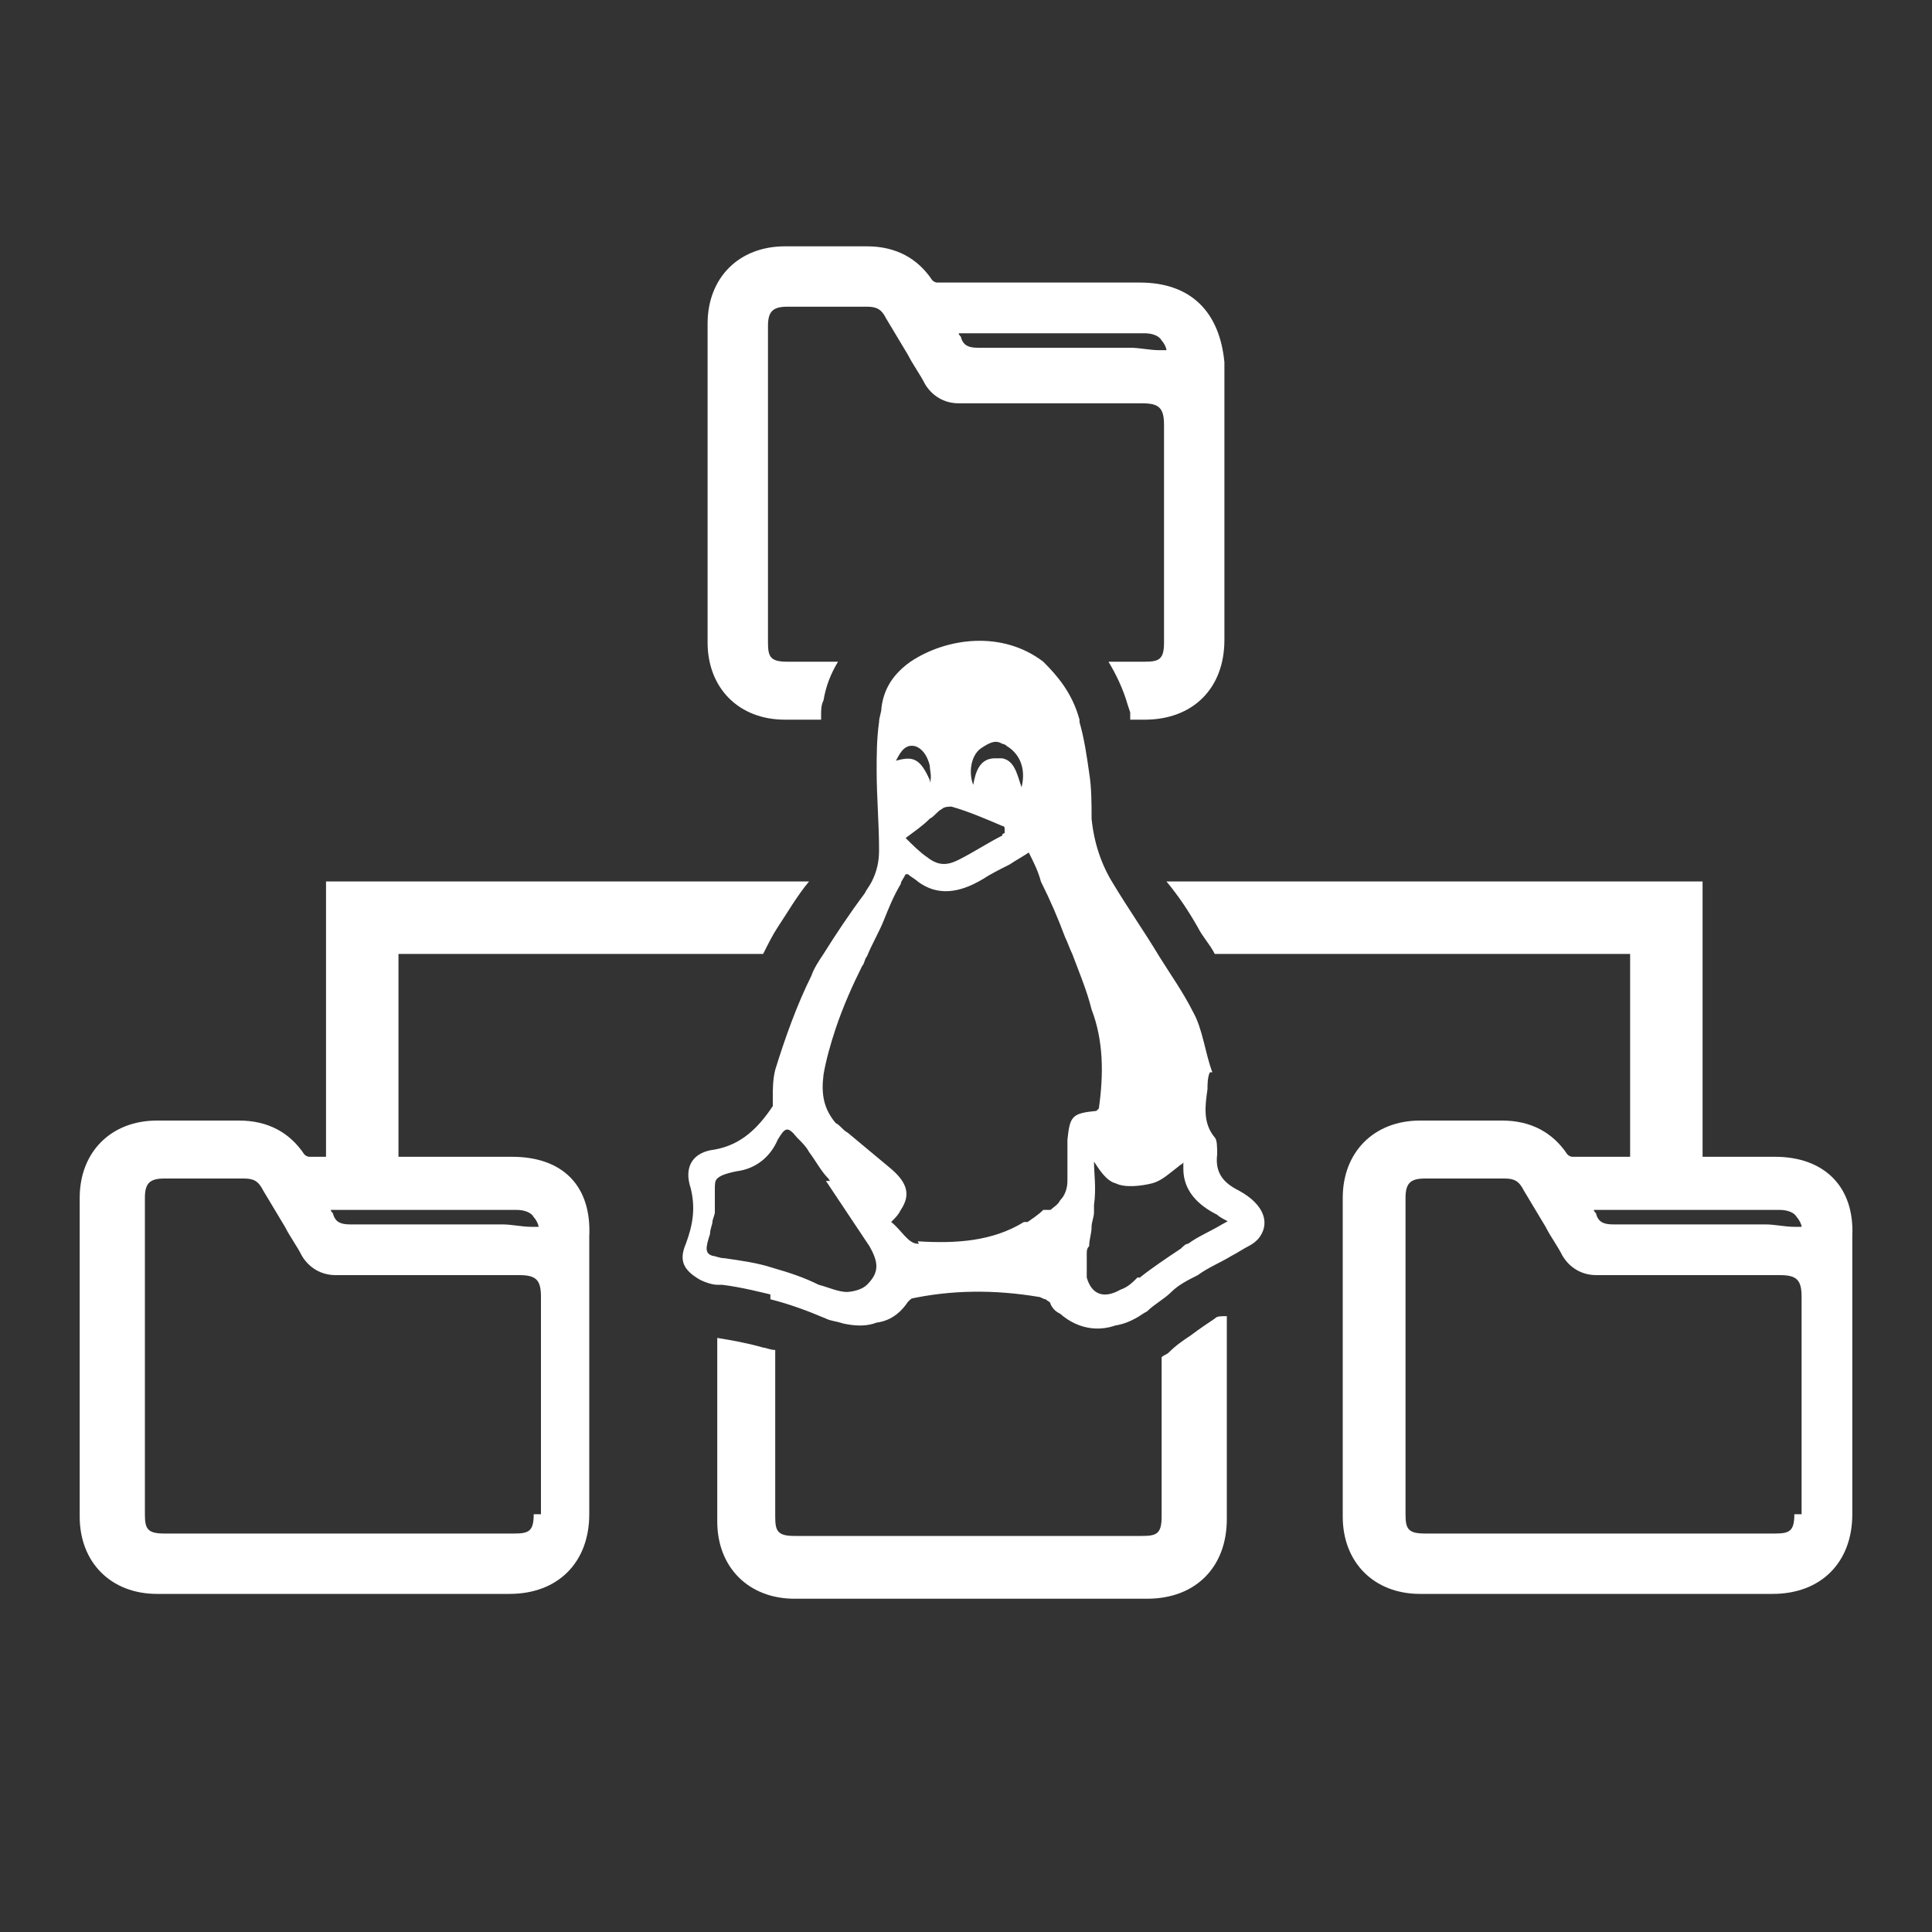
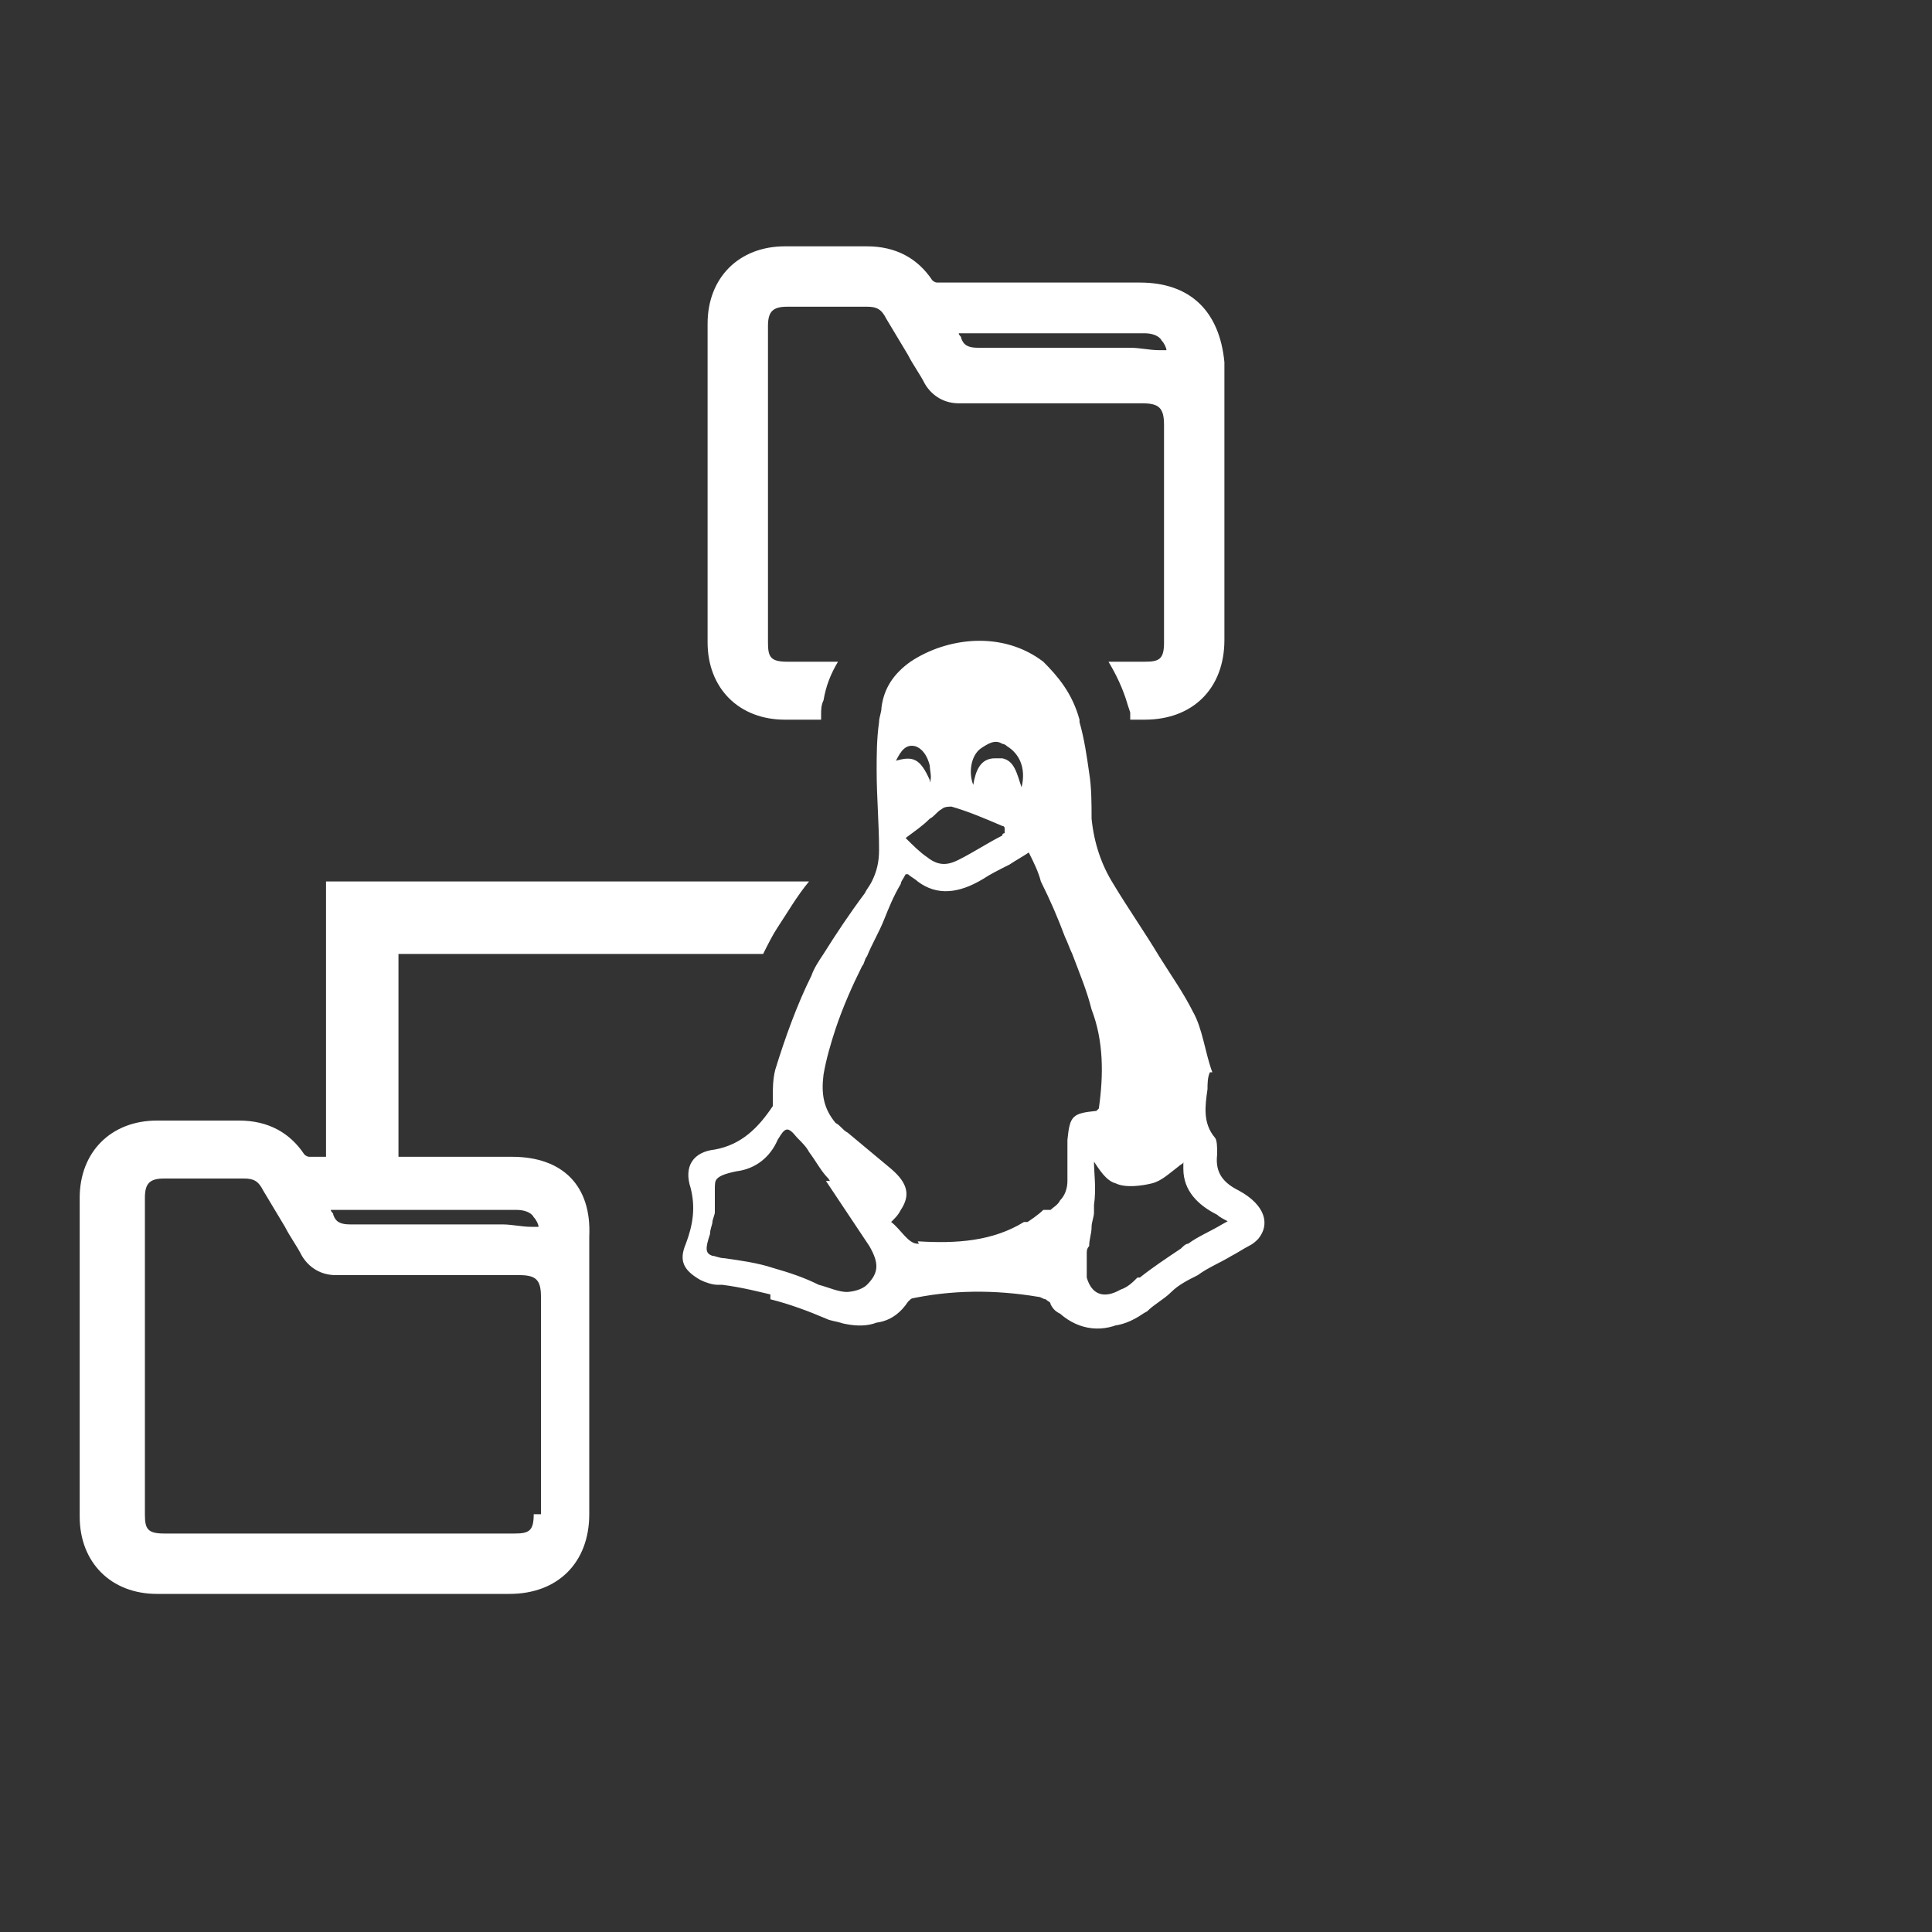
<svg xmlns="http://www.w3.org/2000/svg" version="1.1" id="Layer_1" x="0px" y="0px" viewBox="0 0 80 80" style="enable-background:new 0 0 80 80;" xml:space="preserve">
  <rect x="0" y="0" width="80" height="80" fill="#333333" stroke="none" />
  <style type="text/css">
	.st0{display:none;fill:#FFAC00;}
	.st1{fill:#FFFFFF;}
	.st2{fill:none;}
</style>
-   <rect y="0" class="st0" width="80" height="80" />
  <g>
    <path class="st1" d="M47.2,11.7h-3c-1.8,0-3.6,0-5.4,0c0,0-0.1,0-0.2-0.1c-0.6-0.9-1.5-1.4-2.7-1.4c-0.6,0-1.2,0-1.9,0   c-0.5,0-1,0-1.5,0c-1.9,0-3.2,1.3-3.2,3.2c0,4.4,0,8.8,0,13.2c0,1.9,1.3,3.2,3.2,3.2h1.5c0-0.1,0-0.2,0-0.2c0-0.2,0-0.4,0.1-0.6   c0.1-0.6,0.3-1.1,0.6-1.6l-2.1,0c-0.7,0-0.8-0.2-0.8-0.8c0-4.4,0-8.7,0-13.1c0-0.6,0.2-0.8,0.8-0.8h2c0.4,0,0.9,0,1.3,0   c0.4,0,0.6,0.1,0.8,0.5c0.3,0.5,0.6,1,0.9,1.5c0.2,0.4,0.5,0.8,0.7,1.2c0.3,0.5,0.8,0.8,1.4,0.8c1.3,0,2.5,0,3.8,0h3.8   c0.7,0,0.9,0.2,0.9,0.9v9c0,0.7-0.2,0.8-0.8,0.8h-1.5c0.3,0.5,0.6,1.1,0.8,1.8l0.1,0.3v0.1c0,0.1,0,0.1,0,0.2h0.6   c2,0,3.3-1.3,3.3-3.3V15C50.5,12.9,49.3,11.7,47.2,11.7z M48,14.5c-0.4,0-0.8-0.1-1.2-0.1c-1.1,0-2.1,0-3.2,0c-1,0-2.1,0-3.1,0   c0,0,0,0,0,0c-0.4,0-0.6-0.1-0.7-0.4c0-0.1-0.1-0.1-0.1-0.2h7.7c0.3,0,0.6,0.1,0.7,0.3c0.1,0.1,0.2,0.3,0.2,0.4L48,14.5z" />
-     <path class="st1" d="M50.3,54.6c-0.3,0.2-0.6,0.4-1,0.7c-0.3,0.2-0.6,0.4-0.9,0.7c-0.1,0.1-0.2,0.1-0.3,0.2v6.6   c0,0.7-0.2,0.8-0.8,0.8l-3.1,0h-8.3l-3,0c-0.7,0-0.8-0.2-0.8-0.8c0-2.3,0-4.6,0-6.9c-0.2,0-0.4-0.1-0.5-0.1   c-0.7-0.2-1.3-0.3-1.9-0.4v7.6c0,1.9,1.3,3.2,3.2,3.2l3,0h8.7c1,0,1.9,0,2.9,0c2,0,3.3-1.3,3.3-3.3v-8.4   C50.5,54.5,50.4,54.5,50.3,54.6z" />
    <path class="st1" d="M21.2,47.9h-4.7c-1,0-2,0-3,0h-0.7c0,0-0.1,0-0.2-0.1c-0.6-0.9-1.5-1.4-2.7-1.4c-0.6,0-1.2,0-1.9,0   c-0.5,0-1,0-1.5,0c-1.9,0-3.2,1.3-3.2,3.2c0,4.4,0,8.8,0,13.2c0,1.9,1.3,3.2,3.2,3.2l3,0h8.7c1,0,1.9,0,2.9,0c2,0,3.3-1.3,3.3-3.3   V51.2C24.5,49.1,23.3,47.9,21.2,47.9z M22.1,62.7c0,0.7-0.2,0.8-0.8,0.8l-3.1,0H9.8l-3,0c-0.7,0-0.8-0.2-0.8-0.8   c0-4.4,0-8.7,0-13.1c0-0.6,0.2-0.8,0.8-0.8h2c0.4,0,0.9,0,1.3,0c0.4,0,0.6,0.1,0.8,0.5c0.3,0.5,0.6,1,0.9,1.5   c0.2,0.4,0.5,0.8,0.7,1.2c0.3,0.5,0.8,0.8,1.4,0.8c1.3,0,2.5,0,3.8,0h3.8c0.7,0,0.9,0.2,0.9,0.9V62.7z M22,50.8   c-0.4,0-0.8-0.1-1.2-0.1c-1.1,0-2.1,0-3.2,0c-1,0-2.1,0-3.1,0c0,0,0,0,0,0c-0.4,0-0.6-0.1-0.7-0.4c0-0.1-0.1-0.1-0.1-0.2h7.7   c0.3,0,0.6,0.1,0.7,0.3c0.1,0.1,0.2,0.3,0.2,0.4L22,50.8z" />
-     <path class="st1" d="M73.5,47.9h-3c-1,0-2,0-3,0c-0.8,0-1.6,0-2.4,0c0,0-0.1,0-0.2-0.1c-0.6-0.9-1.5-1.4-2.7-1.4   c-0.6,0-1.2,0-1.9,0c-0.5,0-1,0-1.5,0c-1.9,0-3.2,1.3-3.2,3.2c0,4.4,0,8.8,0,13.2c0,1.9,1.3,3.2,3.2,3.2l3,0h8.7c1,0,1.9,0,2.9,0   c2,0,3.3-1.3,3.3-3.3V51.2C76.8,49.1,75.5,47.9,73.5,47.9z M74.3,62.7c0,0.7-0.2,0.8-0.8,0.8l-3.1,0H62l-3,0   c-0.7,0-0.8-0.2-0.8-0.8c0-4.4,0-8.7,0-13.1c0-0.6,0.2-0.8,0.8-0.8h2c0.4,0,0.9,0,1.3,0c0.4,0,0.6,0.1,0.8,0.5   c0.3,0.5,0.6,1,0.9,1.5c0.2,0.4,0.5,0.8,0.7,1.2c0.3,0.5,0.8,0.8,1.4,0.8c1.3,0,2.5,0,3.8,0h3.8c0.7,0,0.9,0.2,0.9,0.9V62.7z    M74.3,50.8c-0.4,0-0.8-0.1-1.2-0.1c-1.1,0-2.1,0-3.2,0c-1,0-2.1,0-3.1,0c0,0,0,0,0,0c-0.4,0-0.6-0.1-0.7-0.4   c0-0.1-0.1-0.1-0.1-0.2h7.7c0.3,0,0.6,0.1,0.7,0.3c0.1,0.1,0.2,0.3,0.2,0.4L74.3,50.8z" />
    <path class="st1" d="M33.5,36.5c-0.5,0.6-0.9,1.3-1.3,1.9c-0.2,0.3-0.4,0.7-0.6,1.1H16.5v9.4h-3V36.5H33.5z" />
-     <path class="st1" d="M70.5,36.5v12.4h-3v-9.4H50.3c-0.2-0.4-0.5-0.7-0.7-1.1c-0.4-0.7-0.8-1.3-1.3-1.9H70.5z" />
  </g>
  <g>
    <path class="st1" d="M45.1,51.4c0-0.3,0.1-0.5,0.1-0.8c-0.5,0-1,0-1.5,0c-0.4,0-0.8,0-1.3,0c-1.3,0.8-2.8,0.9-4.4,0.8   c0.1,0.2,0.2,0.4,0.3,0.6c0.3,0.5,0.8,0.8,1.4,0.8c1.3,0,2.5,0,3.8,0H45c0-0.1,0-0.1,0-0.2c0-0.3,0-0.6,0-0.9   C45,51.7,45.1,51.5,45.1,51.4z M45.1,51.4c0-0.3,0.1-0.5,0.1-0.8c-0.5,0-1,0-1.5,0c-0.4,0-0.8,0-1.3,0c-1.3,0.8-2.8,0.9-4.4,0.8   c0.1,0.2,0.2,0.4,0.3,0.6c0.3,0.5,0.8,0.8,1.4,0.8c1.3,0,2.5,0,3.8,0H45c0-0.1,0-0.1,0-0.2c0-0.3,0-0.6,0-0.9   C45,51.7,45.1,51.5,45.1,51.4z M47.3,52.9h-0.2c-0.2,0.2-0.4,0.4-0.7,0.5c-0.7,0.4-1.2,0.2-1.4-0.5c0-0.1,0-0.1,0-0.2   c0-0.3,0-0.6,0-0.9c0-0.1,0-0.2,0.1-0.3c0-0.3,0.1-0.5,0.1-0.8c0-0.2,0.1-0.4,0.1-0.6h-2.1c-0.2,0.2-0.5,0.4-0.8,0.6   c-1.3,0.8-2.8,0.9-4.4,0.8c0,0-0.1,0-0.1,0c-0.4,0-0.7-0.6-1.1-0.9c0.2-0.2,0.3-0.3,0.4-0.5c-0.1-0.2-0.3-0.5-0.4-0.7   c-0.2-0.3-0.4-0.5-0.8-0.5c-0.4,0-0.9,0-1.3,0h-0.5c0.6,0.9,1.2,1.8,1.8,2.7c0.4,0.7,0.4,1.1-0.1,1.6c-0.2,0.2-0.6,0.3-0.9,0.3   c-0.4,0-0.8-0.2-1.2-0.3c-0.6-0.3-1.2-0.5-1.9-0.7c0,0.4,0,0.9,0,1.3c0.8,0.2,1.6,0.5,2.3,0.8c0.2,0.1,0.4,0.1,0.7,0.2   c0.9,0.2,1.7,0.1,2.3-0.8c0.1-0.1,0.2-0.2,0.4-0.2c1.8-0.4,3.6-0.4,5.4-0.1c0.1,0,0.2,0.1,0.3,0.1c0.1,0.1,0.2,0.1,0.2,0.2   c0.1,0.2,0.2,0.3,0.4,0.4c0.8,0.7,1.8,0.8,2.7,0.3c0.2-0.1,0.3-0.2,0.5-0.3c0.3-0.3,0.7-0.5,1-0.8C48.2,53,48,52.9,47.3,52.9z    M51.3,49.3c-0.6-0.3-1-0.7-0.9-1.5c0-0.3,0-0.6-0.1-0.7c-0.5-0.6-0.4-1.3-0.3-2c0-0.2,0-0.5,0.1-0.7c0,0,0.1,0,0.1,0   c-0.3-0.8-0.4-1.8-0.8-2.5c-0.4-0.8-0.9-1.5-1.4-2.3c-0.6-1-1.3-2-1.9-3c0,0,0,0,0,0c-0.5-0.8-0.8-1.7-0.9-2.7c0-0.6,0-1.3-0.1-1.9   c-0.1-0.7-0.2-1.4-0.4-2.1c0,0,0,0,0-0.1c-0.3-1.1-0.9-1.8-1.5-2.4c-1.7-1.3-4-1-5.5,0c0,0,0,0,0,0c-0.7,0.5-1.1,1.1-1.2,1.9   c0,0.2-0.1,0.4-0.1,0.6c-0.1,0.7-0.1,1.4-0.1,2c0,1.1,0.1,2.2,0.1,3.3c0,0.5-0.1,0.9-0.3,1.3c-0.1,0.2-0.2,0.3-0.3,0.5   c-0.6,0.8-1.2,1.7-1.7,2.5c-0.2,0.3-0.4,0.6-0.5,0.9c-0.6,1.2-1.1,2.6-1.5,3.9c-0.1,0.4-0.1,0.8-0.1,1.1c0,0.1,0,0.3,0,0.4   c-0.6,0.9-1.3,1.6-2.4,1.8c-0.9,0.1-1.3,0.7-1,1.6c0.2,0.8,0.1,1.5-0.2,2.3c-0.3,0.7-0.1,1.1,0.6,1.5c0.2,0.1,0.5,0.2,0.7,0.2   l0.2,0c0.8,0.1,1.6,0.3,2.4,0.5c0.8,0.2,1.6,0.5,2.3,0.8c0.2,0.1,0.4,0.1,0.7,0.2c0.9,0.2,1.7,0.1,2.3-0.8c0.1-0.1,0.2-0.2,0.4-0.2   c1.8-0.4,3.6-0.4,5.4-0.1c0.1,0,0.2,0.1,0.3,0.1c0.1,0.1,0.2,0.1,0.2,0.2c0.1,0.2,0.2,0.3,0.4,0.4c0.8,0.7,1.8,0.8,2.7,0.3   c0.2-0.1,0.3-0.2,0.5-0.3c0.3-0.3,0.7-0.5,1-0.8c0.3-0.3,0.7-0.5,1.1-0.7c0.4-0.3,0.9-0.5,1.4-0.8c0.2-0.1,0.5-0.3,0.7-0.4   c0.2-0.1,0.3-0.2,0.4-0.3C52.6,50.7,52.4,49.9,51.3,49.3z M38.4,35.5c-0.3-0.2-0.6-0.5-0.9-0.8c0.4-0.3,0.7-0.5,1-0.8   c0.2-0.1,0.3-0.3,0.5-0.4c0.1-0.1,0.3-0.1,0.4-0.1c0.7,0.2,1.4,0.5,2.1,0.8c0,0,0.1,0,0.1,0.1c0,0.1,0,0.1,0,0.2c0,0-0.1,0-0.1,0.1   c-0.6,0.3-1.2,0.7-1.8,1C39.3,35.8,38.9,35.9,38.4,35.5C38.5,35.5,38.5,35.5,38.4,35.5z M37.1,31.5c0.2-0.4,0.4-0.7,0.8-0.6   c0.3,0.1,0.5,0.4,0.6,0.8c0,0.2,0.1,0.5,0,0.7c0,0,0-0.1,0-0.1C38.1,31.4,37.8,31.3,37.1,31.5z M41.5,31.4c-0.1,0-0.2,0-0.3,0   c-0.6,0-0.8,0.5-0.9,1.1c-0.2-0.5-0.1-1.2,0.3-1.5c0.3-0.2,0.6-0.4,0.9-0.2c0,0,0.1,0,0.2,0.1c0.5,0.3,0.8,0.9,0.6,1.7   C42.1,32,42,31.5,41.5,31.4z M36,53.2c-0.2,0.2-0.6,0.3-0.9,0.3c-0.4,0-0.8-0.2-1.2-0.3c-0.6-0.3-1.2-0.5-1.9-0.7   c-0.6-0.2-1.3-0.3-2-0.4c-0.2,0-0.4-0.1-0.5-0.1c-0.3-0.1-0.3-0.3-0.1-0.9c0-0.2,0.1-0.4,0.1-0.5c0-0.1,0.1-0.3,0.1-0.4   c0-0.3,0-0.4,0-0.5c0-0.1,0-0.2,0-0.3v-0.1c0-0.3,0-0.4,0.1-0.5c0.1-0.1,0.3-0.2,0.8-0.3c0.8-0.1,1.4-0.6,1.7-1.3   c0.3-0.5,0.4-0.6,0.8-0.1c0.2,0.2,0.4,0.4,0.5,0.6c0.3,0.4,0.5,0.8,0.8,1.1c0.6,0.9,1.2,1.8,1.8,2.7C36.5,52.3,36.5,52.7,36,53.2z    M38,51.5c-0.4,0-0.7-0.6-1.1-0.9c0.2-0.2,0.3-0.3,0.4-0.5c0.4-0.6,0.3-1.1-0.4-1.7c-0.6-0.5-1.2-1-1.8-1.5   c-0.2-0.1-0.3-0.3-0.5-0.4c-0.5-0.6-0.6-1.2-0.5-2c0.1-0.6,0.3-1.3,0.5-1.9c0.3-0.9,0.7-1.8,1.1-2.6c0.1-0.1,0.1-0.3,0.2-0.4   c0.2-0.5,0.5-1,0.7-1.5c0.2-0.5,0.4-1,0.7-1.5c0-0.1,0.1-0.2,0.2-0.4c0,0,0,0,0.1,0c0.1,0.1,0.3,0.2,0.4,0.3   c0.8,0.6,1.7,0.5,2.7-0.1c0.3-0.2,0.7-0.4,1.1-0.6c0.3-0.2,0.5-0.3,0.8-0.5c0.2,0.4,0.4,0.8,0.5,1.2c0.4,0.8,0.7,1.5,1,2.3   c0.1,0.2,0.2,0.5,0.3,0.7c0.3,0.8,0.6,1.5,0.8,2.3c0.5,1.3,0.5,2.7,0.3,4.1c0,0-0.1,0.1-0.1,0.1c-1,0.1-1.1,0.2-1.2,1.2   c0,0.2,0,0.5,0,0.7c0,0.3,0,0.7,0,1c0,0.3-0.1,0.6-0.3,0.8c-0.1,0.2-0.3,0.3-0.4,0.4c-0.2,0.2-0.5,0.4-0.8,0.6   C41.2,51.5,39.7,51.6,38,51.5C38,51.5,38,51.5,38,51.5z M50.6,50.7c-0.5,0.3-1,0.5-1.4,0.8c-0.1,0-0.2,0.1-0.3,0.2   c-0.6,0.4-1.2,0.8-1.7,1.2c0,0-0.1,0.1-0.1,0.1c-0.2,0.2-0.4,0.4-0.7,0.5c-0.7,0.4-1.2,0.2-1.4-0.5c0-0.1,0-0.1,0-0.2   c0-0.3,0-0.6,0-0.9c0-0.1,0-0.2,0.1-0.3c0-0.3,0.1-0.5,0.1-0.8c0-0.2,0.1-0.4,0.1-0.6c0-0.1,0-0.2,0-0.3c0.1-0.7,0-1.3,0-1.8   c0.2,0.3,0.5,0.8,0.9,0.9c0.4,0.2,1.1,0.1,1.5,0c0.4-0.1,0.7-0.4,1.1-0.7c0.1-0.1,0.2-0.1,0.2-0.2c0,0.1,0,0.2,0,0.3   c0,0.9,0.6,1.5,1.4,1.9c0.1,0.1,0.3,0.2,0.5,0.3C50.9,50.5,50.8,50.6,50.6,50.7z M47.3,52.9h-0.2c-0.2,0.2-0.4,0.4-0.7,0.5   c-0.7,0.4-1.2,0.2-1.4-0.5c0-0.1,0-0.1,0-0.2c0-0.3,0-0.6,0-0.9c0-0.1,0-0.2,0.1-0.3c0-0.3,0.1-0.5,0.1-0.8c0-0.2,0.1-0.4,0.1-0.6   h-2.1c-0.2,0.2-0.5,0.4-0.8,0.6c-1.3,0.8-2.8,0.9-4.4,0.8c0,0-0.1,0-0.1,0c-0.4,0-0.7-0.6-1.1-0.9c0.2-0.2,0.3-0.3,0.4-0.5   c-0.1-0.2-0.3-0.5-0.4-0.7c-0.2-0.3-0.4-0.5-0.8-0.5c-0.4,0-0.9,0-1.3,0h-0.5c0.6,0.9,1.2,1.8,1.8,2.7c0.4,0.7,0.4,1.1-0.1,1.6   c-0.2,0.2-0.6,0.3-0.9,0.3c-0.4,0-0.8-0.2-1.2-0.3c-0.6-0.3-1.2-0.5-1.9-0.7c0,0.4,0,0.9,0,1.3c0.8,0.2,1.6,0.5,2.3,0.8   c0.2,0.1,0.4,0.1,0.7,0.2c0.9,0.2,1.7,0.1,2.3-0.8c0.1-0.1,0.2-0.2,0.4-0.2c1.8-0.4,3.6-0.4,5.4-0.1c0.1,0,0.2,0.1,0.3,0.1   c0.1,0.1,0.2,0.1,0.2,0.2c0.1,0.2,0.2,0.3,0.4,0.4c0.8,0.7,1.8,0.8,2.7,0.3c0.2-0.1,0.3-0.2,0.5-0.3c0.3-0.3,0.7-0.5,1-0.8   C48.2,53,48,52.9,47.3,52.9z M45.1,51.4c0-0.3,0.1-0.5,0.1-0.8c-0.5,0-1,0-1.5,0c-0.4,0-0.8,0-1.3,0c-1.3,0.8-2.8,0.9-4.4,0.8   c0.1,0.2,0.2,0.4,0.3,0.6c0.3,0.5,0.8,0.8,1.4,0.8c1.3,0,2.5,0,3.8,0H45c0-0.1,0-0.1,0-0.2c0-0.3,0-0.6,0-0.9   C45,51.7,45.1,51.5,45.1,51.4z M45.1,51.4c0-0.3,0.1-0.5,0.1-0.8c-0.5,0-1,0-1.5,0c-0.4,0-0.8,0-1.3,0c-1.3,0.8-2.8,0.9-4.4,0.8   c0.1,0.2,0.2,0.4,0.3,0.6c0.3,0.5,0.8,0.8,1.4,0.8c1.3,0,2.5,0,3.8,0H45c0-0.1,0-0.1,0-0.2c0-0.3,0-0.6,0-0.9   C45,51.7,45.1,51.5,45.1,51.4z" />
  </g>
</svg>